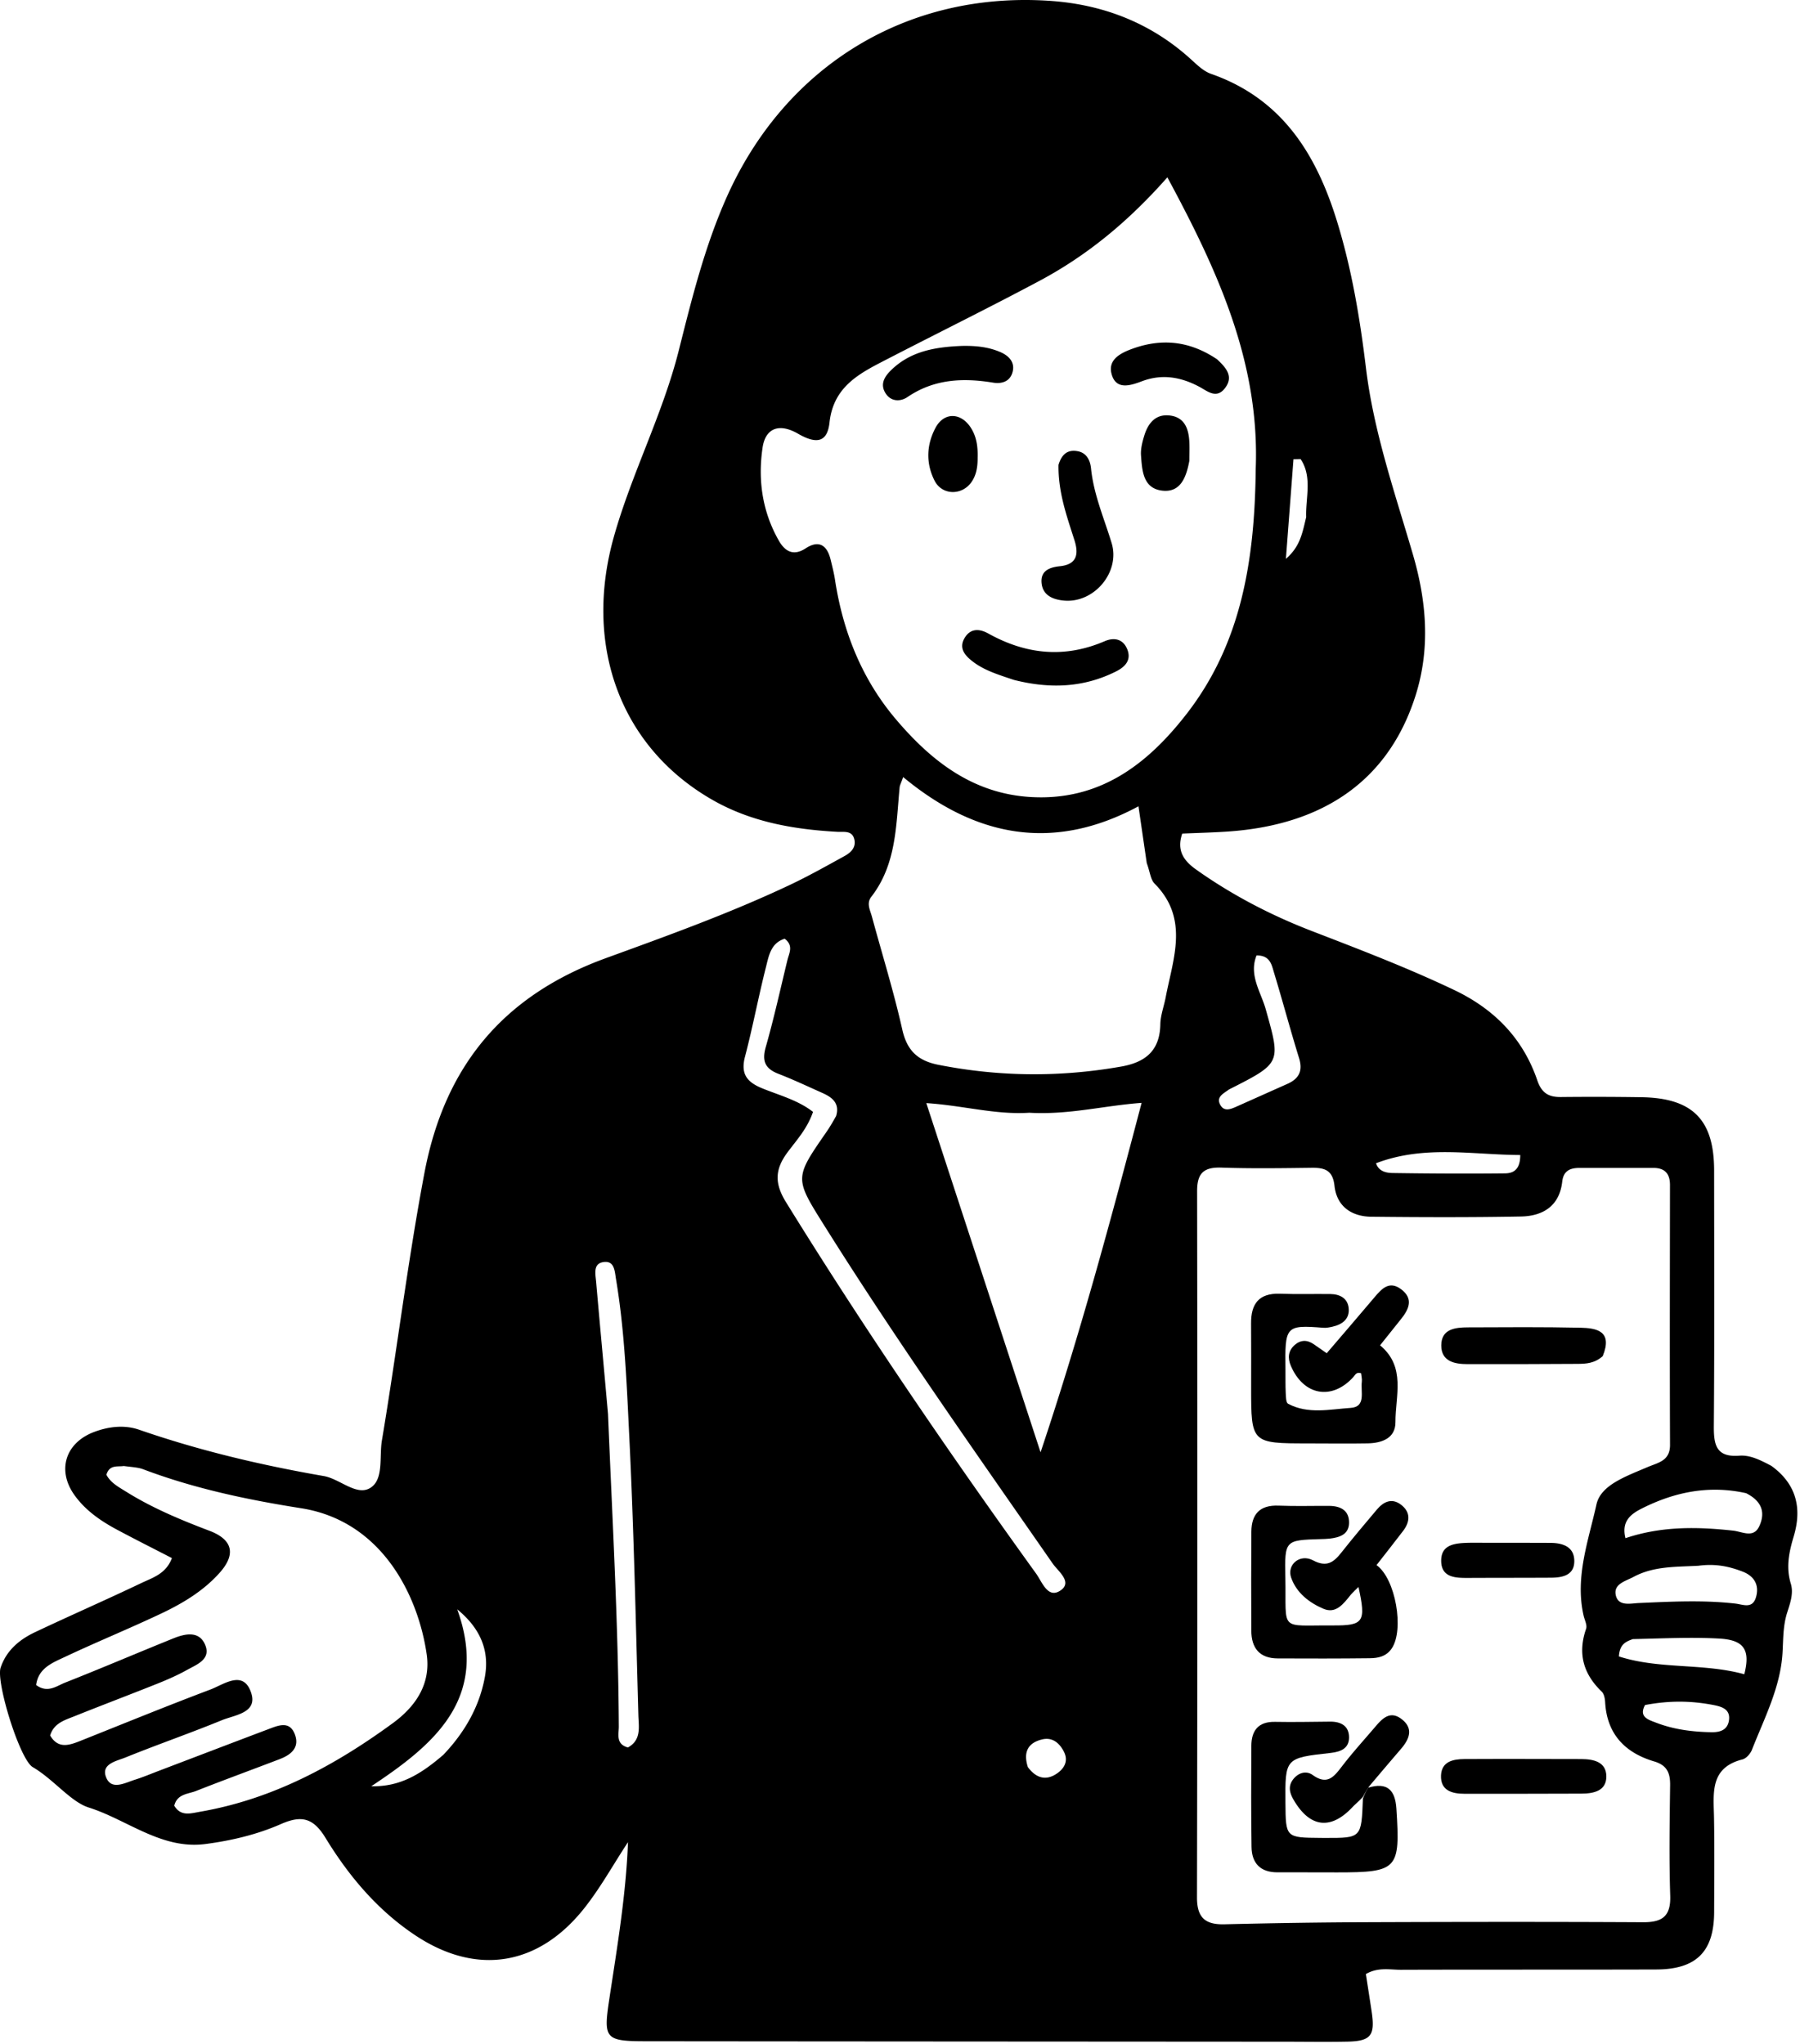
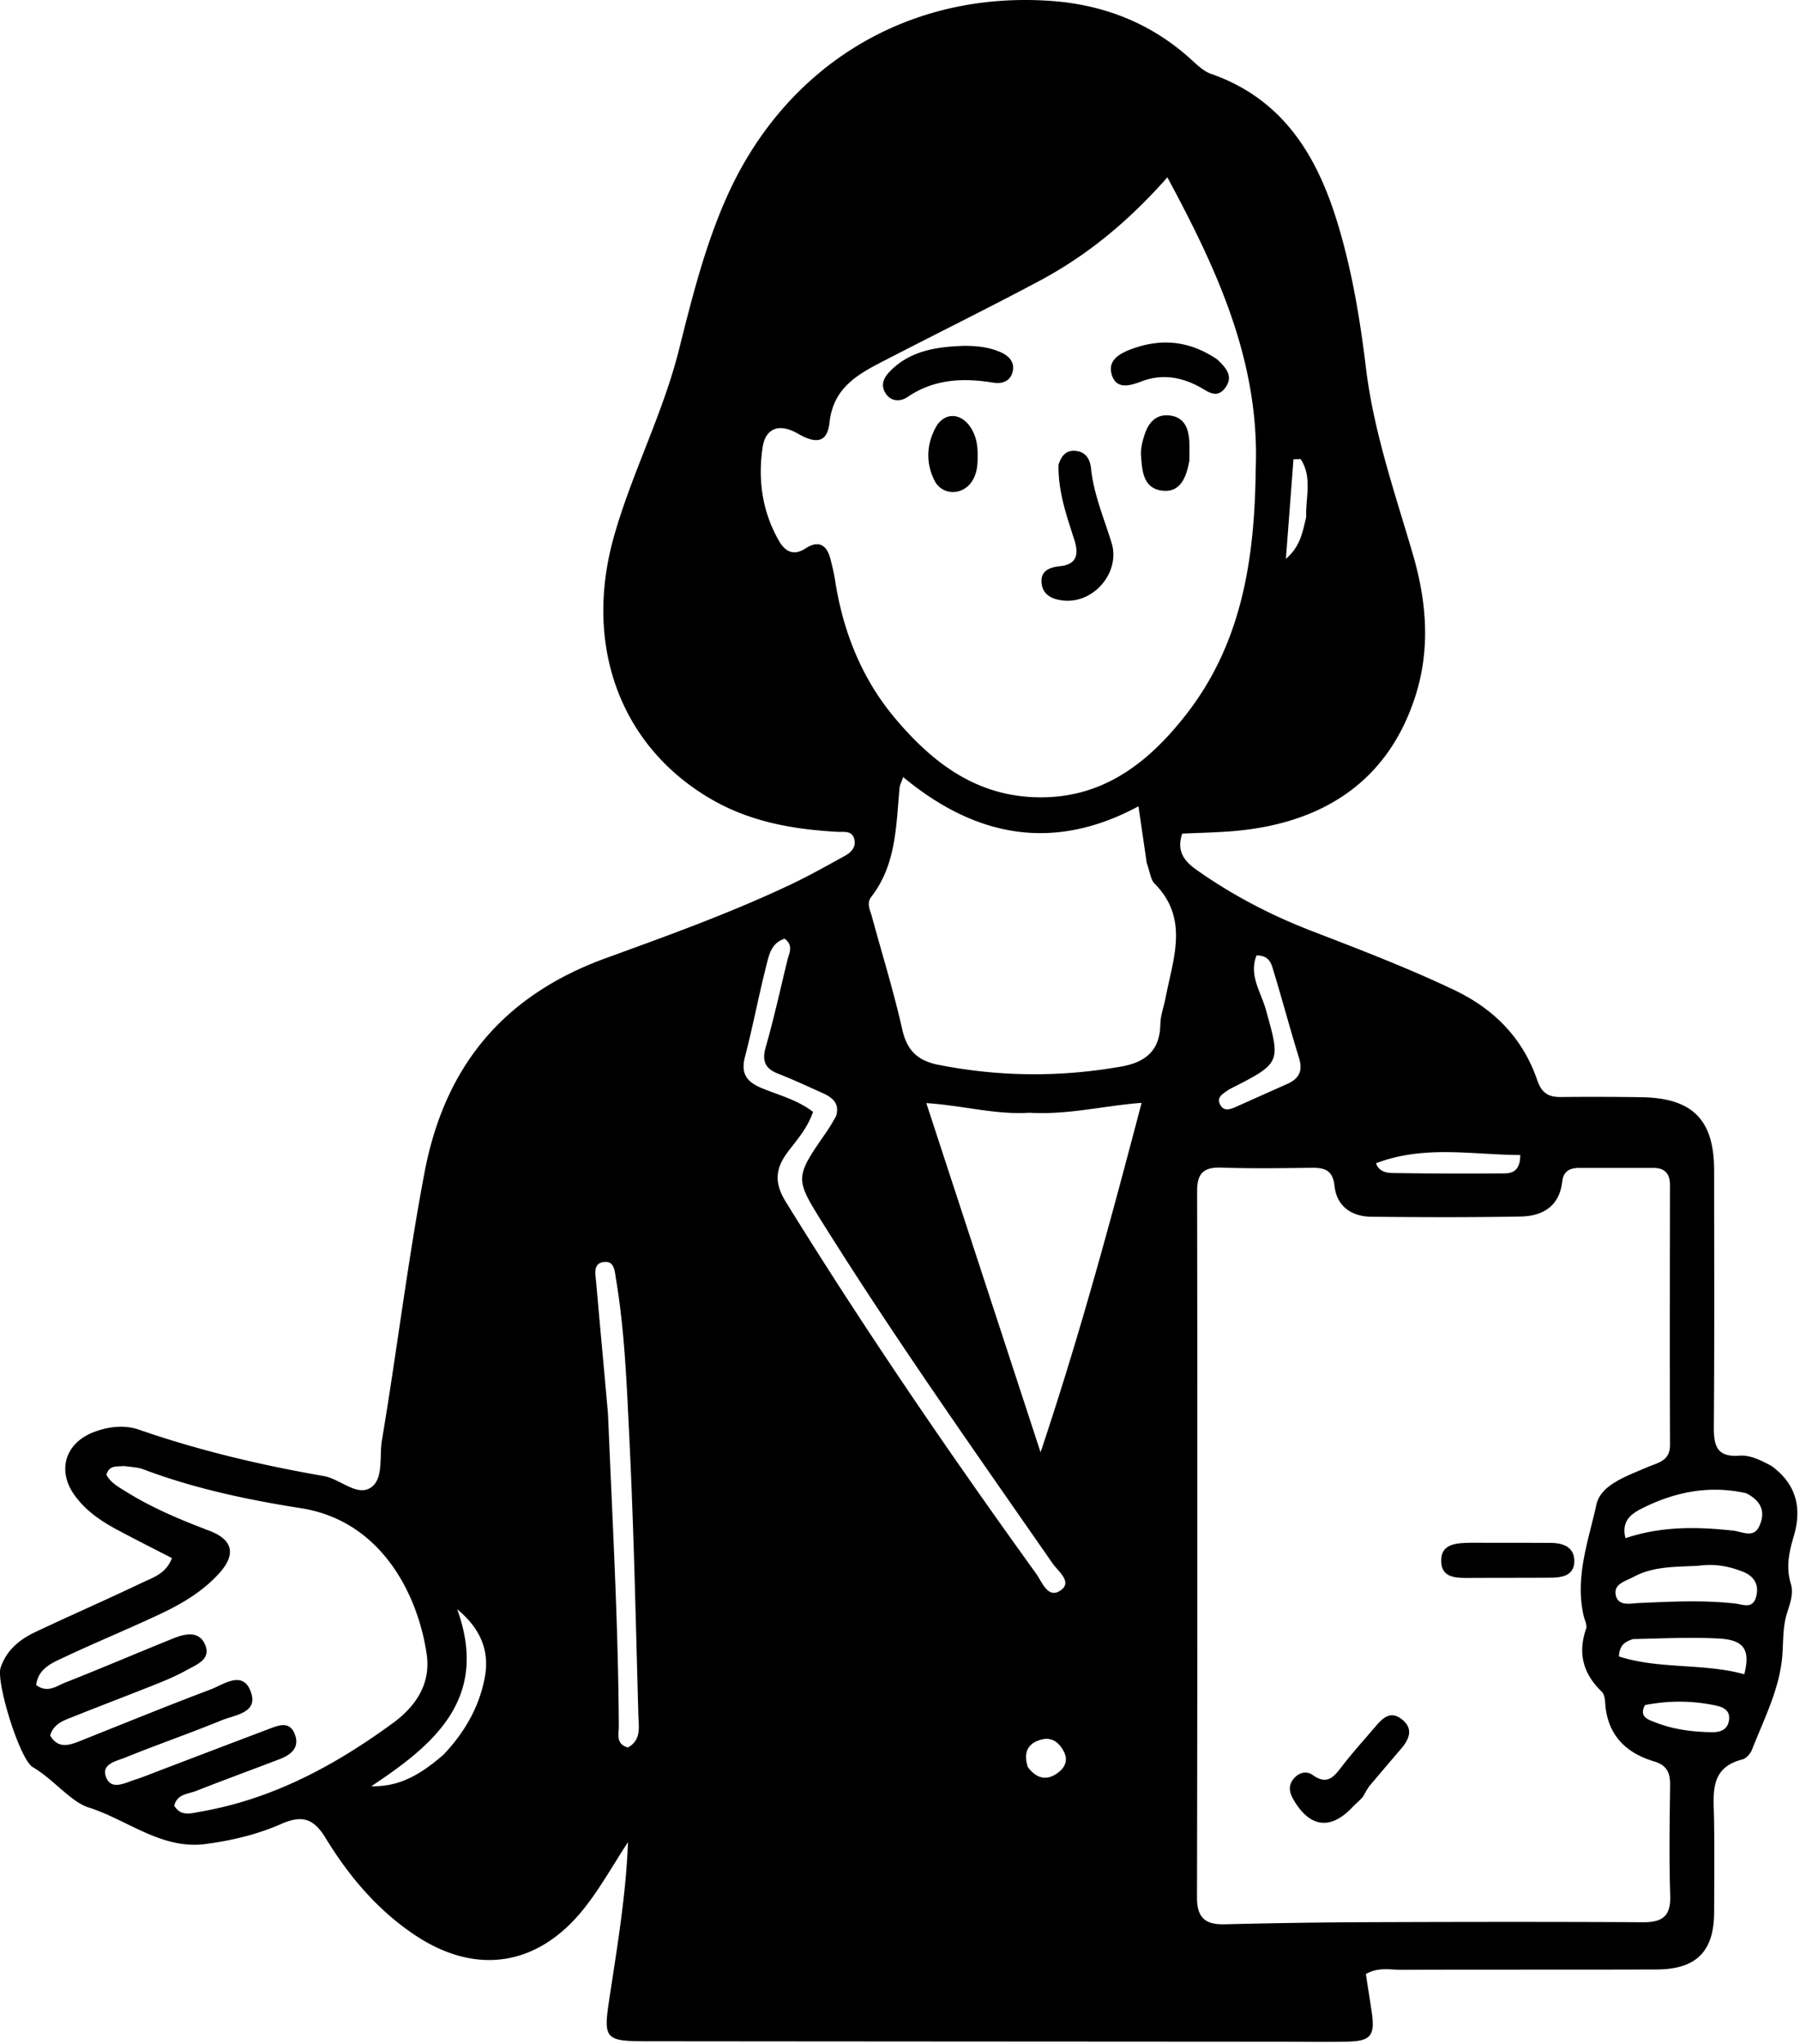
<svg xmlns="http://www.w3.org/2000/svg" width="391" height="444" fill="none">
  <path fill="#000" d="M384.79 318.438c5.66 4.106 6.595 9.48 4.837 15.345-1.035 3.456-1.7 6.704-.623 10.236.661 2.167-.188 4.356-.815 6.367-.91 2.915-.808 5.793-.992 8.761-.462 7.45-3.956 14.127-6.643 20.974-.335.853-1.237 1.871-2.063 2.081-7.143 1.815-6.26 7.346-6.167 12.667.119 6.83.047 13.665.026 20.497-.026 8.563-3.856 12.438-12.548 12.467-18.493.059-36.987.003-55.48.063-2.43.008-4.981-.612-7.624.932.416 2.693.849 5.439 1.261 8.188.776 5.172-.17 6.389-5.314 6.491-4.498.088-8.999.016-13.498.013-46.329-.03-92.659-.051-138.988-.097-8.76-.008-9.097-.611-7.81-9.124 1.707-11.292 3.623-22.568 4.065-34.127-3.205 4.858-5.96 9.9-9.547 14.414-9.92 12.482-23.349 14.674-36.652 5.828-8.215-5.462-14.452-12.88-19.502-21.159-2.685-4.4-5.237-4.968-9.715-3-5.17 2.273-10.75 3.585-16.373 4.324-9.547 1.255-16.966-5.288-25.386-7.944-3.868-1.22-7.683-6.182-12.121-8.757-2.825-1.64-8.026-18.485-6.982-21.61 1.247-3.731 4.061-6.091 7.449-7.695 7.676-3.634 15.464-7.032 23.128-10.691 2.448-1.169 5.356-1.978 6.628-5.418-4.002-2.065-7.97-4.059-11.886-6.151-3.554-1.898-6.861-4.173-9.249-7.487-3.884-5.393-2.034-11.362 4.173-13.733 3.219-1.23 6.673-1.608 9.825-.517 13.09 4.533 26.495 7.703 40.119 10.066 3.533.613 7.166 4.463 10.16 2.549 2.906-1.856 1.877-6.71 2.474-10.272 3.24-19.338 5.59-38.804 9.235-58.098 4.408-23.328 17.232-38.61 39.438-46.69 13.449-4.894 26.942-9.756 39.909-15.882 4.06-1.917 7.984-4.129 11.922-6.295 1.343-.739 2.53-1.848 2.123-3.6-.472-2.027-2.294-1.578-3.705-1.656-9.403-.519-18.564-2.107-26.869-6.795-20.024-11.301-28.399-33.364-21.661-57.309 3.88-13.787 10.611-26.6 14.116-40.534 2.841-11.297 5.636-22.584 10.423-33.306 12.719-28.488 39.267-44.78 70.438-42.551 11.398.815 21.722 4.82 30.34 12.65 1.339 1.216 2.756 2.618 4.397 3.191 15.417 5.386 22.88 17.44 27.387 32.103 3.19 10.378 4.962 21.01 6.262 31.766 1.685 13.946 6.307 27.179 10.219 40.587 2.937 10.067 3.798 20.298.593 30.487-5.709 18.15-19.591 28.19-40.764 29.647-3.296.227-6.602.302-9.952.449-1.294 3.762.418 5.968 3.042 7.829 7.79 5.525 16.201 9.899 25.091 13.33 10.412 4.018 20.826 8 30.92 12.807 8.74 4.163 14.957 10.509 18.079 19.647.933 2.733 2.435 3.642 5.104 3.613a675.928 675.928 0 0 1 17.498.041c11.133.17 15.797 4.886 15.804 15.913.011 18.498.084 36.997-.06 55.494-.032 4.095.481 6.856 5.547 6.464 2.315-.179 4.536.935 6.957 2.217Zm-26.844.236c2.237-.952 4.832-1.315 4.819-4.784-.073-18.825-.028-37.651-.009-56.477.003-2.456-1.12-3.709-3.62-3.703-5.331.014-10.662.006-15.993-.001-2.057-.003-3.523.594-3.794 2.987-.6 5.295-4.193 7.479-8.974 7.569-10.825.202-21.657.167-32.484.05-4.322-.046-7.521-2.266-8.009-6.709-.382-3.481-2.19-3.955-5.018-3.92-6.496.081-13 .181-19.49-.042-3.818-.13-5.339 1.116-5.333 5.104.079 51.146.073 102.293-.026 153.439-.009 4.391 1.788 5.931 5.964 5.829 10.311-.252 20.626-.415 30.94-.452 19.992-.074 39.984-.101 59.976.007 4.18.023 6.06-1.278 5.915-5.756-.258-7.988-.125-15.992-.024-23.988.034-2.652-.64-4.35-3.457-5.187-6.337-1.884-10.269-5.937-10.655-12.868-.044-.79-.231-1.801-.747-2.298-4.016-3.864-5.241-8.306-3.392-13.644.276-.795-.317-1.9-.536-2.855-1.919-8.35 1.051-16.293 2.783-24.14.934-4.231 6.284-6.071 11.164-8.161Zm-85.178-216.745c.918-23.152-8.251-43.127-19.191-63.406-8.456 9.592-17.435 16.97-27.792 22.495-10.86 5.792-21.906 11.235-32.842 16.884-5.911 3.053-11.876 5.835-12.754 13.879-.469 4.291-2.773 4.785-6.849 2.429-3.979-2.3-7.048-1.319-7.692 3.028-1.046 7.058-.05 13.965 3.563 20.258 1.28 2.228 3.103 3.387 5.794 1.625 2.913-1.907 4.667-.657 5.425 2.458.351 1.447.725 2.897.95 4.366 1.726 11.257 5.816 21.548 13.193 30.264 7.716 9.116 16.782 16.226 29.406 16.936 14.879.836 25.212-7.047 33.74-18.012 11.95-15.367 14.835-33.432 15.049-53.204Zm-23.672 85.537-1.795-12.312c-18.583 10.011-35.483 6.625-51.114-6.353-.467 1.337-.725 1.78-.769 2.244-.784 8.251-.686 16.72-6.149 23.766-1.106 1.427-.256 2.885.126 4.291 2.22 8.182 4.749 16.294 6.603 24.558 1.034 4.606 3.407 6.777 7.864 7.655 13.219 2.606 26.41 2.71 39.673.378 5.296-.931 8.411-3.462 8.515-9.175.036-1.959.786-3.9 1.16-5.858 1.616-8.467 5.147-17.097-2.421-24.727-.851-.857-.964-2.447-1.693-4.467ZM26.899 318.464c-1.38.211-3.11-.351-3.783 1.893.9 1.757 2.672 2.681 4.344 3.723 5.68 3.54 11.81 6.088 18.05 8.458 5.088 1.933 5.778 5.125 2.173 9.151-3.509 3.916-7.958 6.588-12.626 8.8-6.915 3.277-14.01 6.172-20.932 9.433-2.688 1.265-5.806 2.43-6.272 6.117 2.481 1.85 4.432.21 6.28-.519 7.893-3.112 15.695-6.453 23.563-9.628 2.59-1.045 5.65-1.67 6.91 1.516 1.214 3.073-1.875 4.18-3.972 5.348-2.029 1.131-4.175 2.078-6.335 2.942-6.023 2.411-12.095 4.7-18.116 7.117-2.113.848-4.48 1.493-5.29 4.186 1.71 2.922 4.063 2.167 6.482 1.204 9.428-3.756 18.823-7.601 28.317-11.182 2.962-1.117 7.165-4.387 8.861.698 1.465 4.391-3.549 4.808-6.374 5.966-6.925 2.838-14.008 5.288-20.944 8.098-1.949.789-5.427 1.392-4.14 4.409 1.175 2.751 4.075 1.087 6.224.412 1.744-.548 3.435-1.262 5.145-1.913 7.931-3.017 15.855-6.053 23.794-9.048 2.193-.826 4.72-1.973 5.844 1.256.98 2.814-.97 4.321-3.34 5.231-6.055 2.323-12.15 4.544-18.182 6.923-1.735.685-4.09.619-4.73 3.197 1.446 2.411 3.567 1.668 5.694 1.298 15.637-2.716 29.18-10.01 41.794-19.236 4.955-3.625 8.275-8.496 7.35-14.929-1.804-12.551-9.568-28.959-27.284-31.753-11.668-1.84-23.209-4.269-34.309-8.465-1.07-.404-2.276-.451-4.196-.703Zm196.67-76.742c-7.324.478-14.443-1.588-22.353-2.091l24.819 75.854c8.653-25.843 15.291-50.59 21.947-75.906-8.325.615-15.783 2.634-24.413 2.143Zm-41.94.698c.81-2.719-.809-4.021-2.946-4.976-3.19-1.426-6.355-2.92-9.609-4.184-2.881-1.12-3.603-2.766-2.734-5.809 1.78-6.232 3.169-12.576 4.702-18.878.373-1.533 1.392-3.156-.593-4.651-3.034.934-3.459 3.771-4.074 6.194-1.635 6.442-2.856 12.99-4.542 19.417-.974 3.712.357 5.498 3.708 6.871 3.736 1.53 7.789 2.57 11.065 5.132-1.26 3.669-3.574 6.141-5.533 8.776-2.706 3.64-2.904 6.675-.356 10.801 17.065 27.632 35.385 54.408 54.363 80.742 1.305 1.811 2.552 5.611 5.383 3.574 2.519-1.812-.643-4.119-1.809-5.799-16.806-24.199-33.823-48.252-49.488-73.225-6.559-10.457-6.645-10.4.268-20.381.663-.958 1.278-1.949 2.195-3.604Zm-49.554 64.761c.923 22.617 2.221 45.221 2.345 67.867.009 1.67-.705 3.824 1.973 4.555 2.983-1.614 2.344-4.533 2.274-7.041-.562-20.13-.978-40.269-1.967-60.379-.564-11.446-.991-22.941-2.885-34.29-.296-1.774-.31-4.198-2.893-3.705-2.121.405-1.568 2.657-1.43 4.248.807 9.271 1.681 18.536 2.583 28.745Zm247.226 17.188c-7.981-1.796-15.502-.289-22.665 3.324-2.337 1.179-4.484 2.735-3.547 6.446 7.848-2.639 15.6-2.488 23.382-1.638 2.039.223 4.476 1.743 5.715-1.026 1.194-2.667.807-5.234-2.885-7.106Zm-10.379 15.762c-4.79.269-9.668.04-14.092 2.424-1.703.916-4.313 1.508-3.863 3.879.494 2.599 3.204 1.871 5.053 1.79 6.964-.305 13.921-.668 20.874.113 1.74.196 3.779 1.247 4.548-1.383.787-2.693-.461-4.616-2.91-5.554-2.787-1.067-5.701-1.785-9.61-1.269ZM96.309 381.197c4.574-4.803 7.828-10.393 9.016-16.914 1.043-5.72-.973-10.565-6.007-14.69 6.978 19.338-4.898 29.311-18.663 38.431 6.368.161 10.904-2.751 15.654-6.827Zm170.654-144.53c-1.154.876-2.929 1.611-1.829 3.449.875 1.462 2.338.771 3.575.221 3.645-1.622 7.284-3.256 10.928-4.877 2.507-1.115 3.419-2.797 2.553-5.593-1.917-6.184-3.579-12.446-5.464-18.64-.498-1.637-.818-3.71-3.775-3.675-1.725 4.272.953 7.96 1.998 11.695 3.271 11.691 3.42 11.649-7.986 17.42Zm87.715 119.4c-1.423.527-2.86 1.039-3.017 3.763 8.82 2.845 18.355 1.412 27.24 3.871 1.355-5.312-.042-7.449-5.448-7.752-5.973-.334-11.981-.039-18.775.118Zm-55.773-103.372c.58 1.758 2.175 2.1 3.609 2.121 8.123.122 16.249.16 24.372.077 1.627-.017 3.349-.57 3.348-3.987-10.436-.046-20.832-2.219-31.329 1.789Zm58.433 117.692c-1.424 2.621.77 3.2 2.353 3.814 3.882 1.508 7.978 2.023 12.128 2.089 1.8.029 3.402-.476 3.736-2.479.412-2.479-1.476-3.062-3.327-3.423-4.733-.922-9.501-1.026-14.89-.001Zm-73.604-258.058c-.147-4.241 1.381-8.736-1.215-12.605l-1.548.033-1.644 21.642c3.087-2.675 3.558-5.519 4.407-9.07Zm-60.463 271.534c1.721 2.332 3.883 3.096 6.364 1.365 1.557-1.086 2.489-2.69 1.476-4.691-.975-1.925-2.533-3.224-4.75-2.681-2.7.661-4.239 2.372-3.09 6.007Z" />
-   <path fill="#000" d="M284.121 313.549c-12.279.004-12.343-.061-12.346-12.076-.001-4.662.025-9.325-.013-13.987-.035-4.232 1.689-6.607 6.245-6.446 3.659.13 7.325.023 10.988.064 2.048.023 3.732.908 3.963 3.027.259 2.376-1.363 3.591-3.54 4.073-.646.144-1.327.282-1.976.23-8.237-.661-8.336-.32-8.211 9.165.022 1.665-.026 3.332.057 4.994.04.813.048 2.099.512 2.346 4.352 2.324 9.079 1.196 13.603.898 3.367-.223 2.134-3.521 2.412-5.652.081-.627-.101-1.288-.156-1.868-1.022-.364-1.299.395-1.716.852-4.65 5.097-10.77 3.986-13.533-2.447-.74-1.724-.598-3.293.818-4.546 1.264-1.119 2.7-1.172 4.122-.19.807.558 1.612 1.12 2.842 1.975 3.503-4.097 6.945-8.083 10.34-12.109 1.584-1.878 3.229-3.732 5.82-1.793 2.722 2.036 1.73 4.303-.002 6.463-1.449 1.806-2.891 3.617-4.57 5.719 5.67 4.698 3.321 10.972 3.341 16.696.012 3.492-2.936 4.547-6.027 4.603-4.161.075-8.325.012-12.973.009Zm9.328 32.837c-1.683 2.123-3.292 4.225-5.969 3.088-3.098-1.318-5.844-3.457-7.007-6.737-1.005-2.838 1.903-5.293 4.746-3.784 3.065 1.628 4.547.35 6.241-1.795 2.478-3.136 5.058-6.192 7.637-9.246 1.44-1.704 3.238-2.568 5.229-1.05 2.129 1.624 1.995 3.684.463 5.698-1.898 2.494-3.846 4.949-5.777 7.427 4.173 2.988 6.032 14.042 3.319 18.086-1.191 1.776-2.961 2.124-4.793 2.146-6.664.078-13.329.069-19.993.04-3.954-.017-5.716-2.258-5.732-6.025-.03-7.165-.041-14.33.011-21.495.028-3.831 1.848-5.832 5.898-5.668 3.66.149 7.331.033 10.996.054 2.481.014 4.378.984 4.328 3.707-.047 2.519-2.082 3.151-4.196 3.401-.66.078-1.33.087-1.995.107-7.719.231-7.814.232-7.648 8.312.246 11.944-1.539 10.363 10.306 10.443 6.737.046 7.245-.754 5.581-8.354-.554.527-1.002.954-1.645 1.645Zm3.753 41.952c4.091-1.225 5.86.435 6.128 4.566.855 13.178.296 13.836-12.87 13.836-4.321 0-8.643-.025-12.964-.013-3.706.01-5.583-1.965-5.634-5.517-.107-7.311-.08-14.626-.041-21.939.018-3.34 1.503-5.301 5.152-5.233 3.987.075 7.978-.011 11.967-.046 2.307-.02 4.06.905 4.106 3.331.048 2.455-1.747 3.218-4.006 3.468-9.894 1.093-9.89 1.131-9.813 10.872.059 7.528.059 7.528 7.673 7.587.332.003.665.006.997.006 7.839.011 7.839.011 8.154-8.531.478-1.29.814-1.839 1.151-2.387Zm50.95-93.745c-1.777 1.584-3.633 1.669-5.451 1.682-7.973.055-15.946.065-23.918.055-2.851-.003-5.714-.591-5.705-4.073.008-3.589 3.042-3.901 5.799-3.912 8.138-.035 16.279-.095 24.415.077 3.553.076 7.068.716 4.86 6.171Zm-21.091 87.5c5.809.009 11.12.021 16.431.03 2.697.005 5.42.622 5.442 3.752.023 3.178-2.753 3.749-5.42 3.758-8.465.029-16.929.043-25.394.032-2.724-.003-5.243-.702-5.095-4.011.134-2.981 2.569-3.518 5.075-3.534 2.821-.018 5.643-.018 8.961-.027Z" />
-   <path fill="#000" d="M297.385 388.078c-.52.808-.856 1.357-1.297 2.214-.846.966-1.643 1.573-2.319 2.292-4.732 5.03-9.284 4.439-12.808-1.677-.797-1.384-1.168-2.805-.183-4.208 1.111-1.581 2.91-2.159 4.368-1.113 3.217 2.308 4.661.328 6.405-1.941 2.224-2.894 4.685-5.605 7.057-8.384 1.56-1.828 3.259-3.792 5.828-1.837 2.643 2.012 1.755 4.311-.073 6.447a1304.12 1304.12 0 0 0-6.978 8.207Zm21.951-52.94c6.128.005 11.788.004 17.447.025 2.777.01 5.243.892 5.188 4.056-.051 3.006-2.603 3.494-5.086 3.508-5.992.034-11.985.019-17.977.048-2.79.013-5.841-.075-5.849-3.735-.007-3.584 3.017-3.843 6.277-3.902Zm-89.404-234.151c.727-2.444 2.103-3.384 4.237-2.956 1.983.397 2.669 2.15 2.827 3.714.573 5.691 2.851 10.863 4.48 16.239 1.898 6.266-3.759 13.049-10.31 12.485-2.445-.211-4.741-1.13-4.925-3.978-.165-2.538 1.801-3.263 3.968-3.487 3.735-.386 4.153-2.608 3.179-5.674-1.653-5.205-3.543-10.364-3.456-16.343Zm-9.704 46.708c-3.378-1.137-6.428-2.056-8.952-4.009-1.609-1.246-3.074-2.823-1.757-5.07 1.281-2.185 3.257-2.06 5.191-.984 8.167 4.544 16.528 5.405 25.254 1.658 2.054-.882 4.043-.504 4.935 1.839.91 2.387-.639 3.812-2.503 4.745-6.983 3.494-14.283 3.817-22.168 1.821ZM209.03 75.142c3.132-.058 5.77.271 8.235 1.327 1.775.76 3.21 2.1 2.722 4.213-.487 2.115-2.246 2.769-4.266 2.439-6.565-1.072-12.826-.795-18.605 3.137-1.489 1.013-3.627 1.066-4.815-.928-1.138-1.912-.167-3.505 1.21-4.864 4.183-4.128 9.498-5.096 15.519-5.324Zm55.323 2.893c2.09 1.924 3.618 3.79 1.774 6.239-1.888 2.505-3.83.684-5.664-.285-3.984-2.105-8.052-2.813-12.413-1.168-2.529.954-5.671 1.977-6.602-1.625-.803-3.104 1.974-4.52 4.61-5.464 6.344-2.273 12.351-1.685 18.295 2.303Zm-6 22.067c-.686 3.715-1.98 6.919-5.864 6.483-4.203-.471-4.396-4.357-4.636-7.642-.104-1.429.289-2.95.72-4.348.851-2.755 2.528-4.78 5.722-4.309 2.976.439 3.854 2.773 4.038 5.426.091 1.312.032 2.635.02 4.39Zm-45.989-.714c.016 2.127-.308 3.753-1.234 5.179-2.029 3.125-6.477 3.111-8.13-.168-1.908-3.785-1.752-7.786.223-11.483 1.804-3.377 5.425-3.35 7.578-.126 1.233 1.847 1.638 3.958 1.563 6.598Z" />
+   <path fill="#000" d="M297.385 388.078c-.52.808-.856 1.357-1.297 2.214-.846.966-1.643 1.573-2.319 2.292-4.732 5.03-9.284 4.439-12.808-1.677-.797-1.384-1.168-2.805-.183-4.208 1.111-1.581 2.91-2.159 4.368-1.113 3.217 2.308 4.661.328 6.405-1.941 2.224-2.894 4.685-5.605 7.057-8.384 1.56-1.828 3.259-3.792 5.828-1.837 2.643 2.012 1.755 4.311-.073 6.447a1304.12 1304.12 0 0 0-6.978 8.207Zm21.951-52.94c6.128.005 11.788.004 17.447.025 2.777.01 5.243.892 5.188 4.056-.051 3.006-2.603 3.494-5.086 3.508-5.992.034-11.985.019-17.977.048-2.79.013-5.841-.075-5.849-3.735-.007-3.584 3.017-3.843 6.277-3.902Zm-89.404-234.151c.727-2.444 2.103-3.384 4.237-2.956 1.983.397 2.669 2.15 2.827 3.714.573 5.691 2.851 10.863 4.48 16.239 1.898 6.266-3.759 13.049-10.31 12.485-2.445-.211-4.741-1.13-4.925-3.978-.165-2.538 1.801-3.263 3.968-3.487 3.735-.386 4.153-2.608 3.179-5.674-1.653-5.205-3.543-10.364-3.456-16.343Zm-9.704 46.708ZM209.03 75.142c3.132-.058 5.77.271 8.235 1.327 1.775.76 3.21 2.1 2.722 4.213-.487 2.115-2.246 2.769-4.266 2.439-6.565-1.072-12.826-.795-18.605 3.137-1.489 1.013-3.627 1.066-4.815-.928-1.138-1.912-.167-3.505 1.21-4.864 4.183-4.128 9.498-5.096 15.519-5.324Zm55.323 2.893c2.09 1.924 3.618 3.79 1.774 6.239-1.888 2.505-3.83.684-5.664-.285-3.984-2.105-8.052-2.813-12.413-1.168-2.529.954-5.671 1.977-6.602-1.625-.803-3.104 1.974-4.52 4.61-5.464 6.344-2.273 12.351-1.685 18.295 2.303Zm-6 22.067c-.686 3.715-1.98 6.919-5.864 6.483-4.203-.471-4.396-4.357-4.636-7.642-.104-1.429.289-2.95.72-4.348.851-2.755 2.528-4.78 5.722-4.309 2.976.439 3.854 2.773 4.038 5.426.091 1.312.032 2.635.02 4.39Zm-45.989-.714c.016 2.127-.308 3.753-1.234 5.179-2.029 3.125-6.477 3.111-8.13-.168-1.908-3.785-1.752-7.786.223-11.483 1.804-3.377 5.425-3.35 7.578-.126 1.233 1.847 1.638 3.958 1.563 6.598Z" />
</svg>